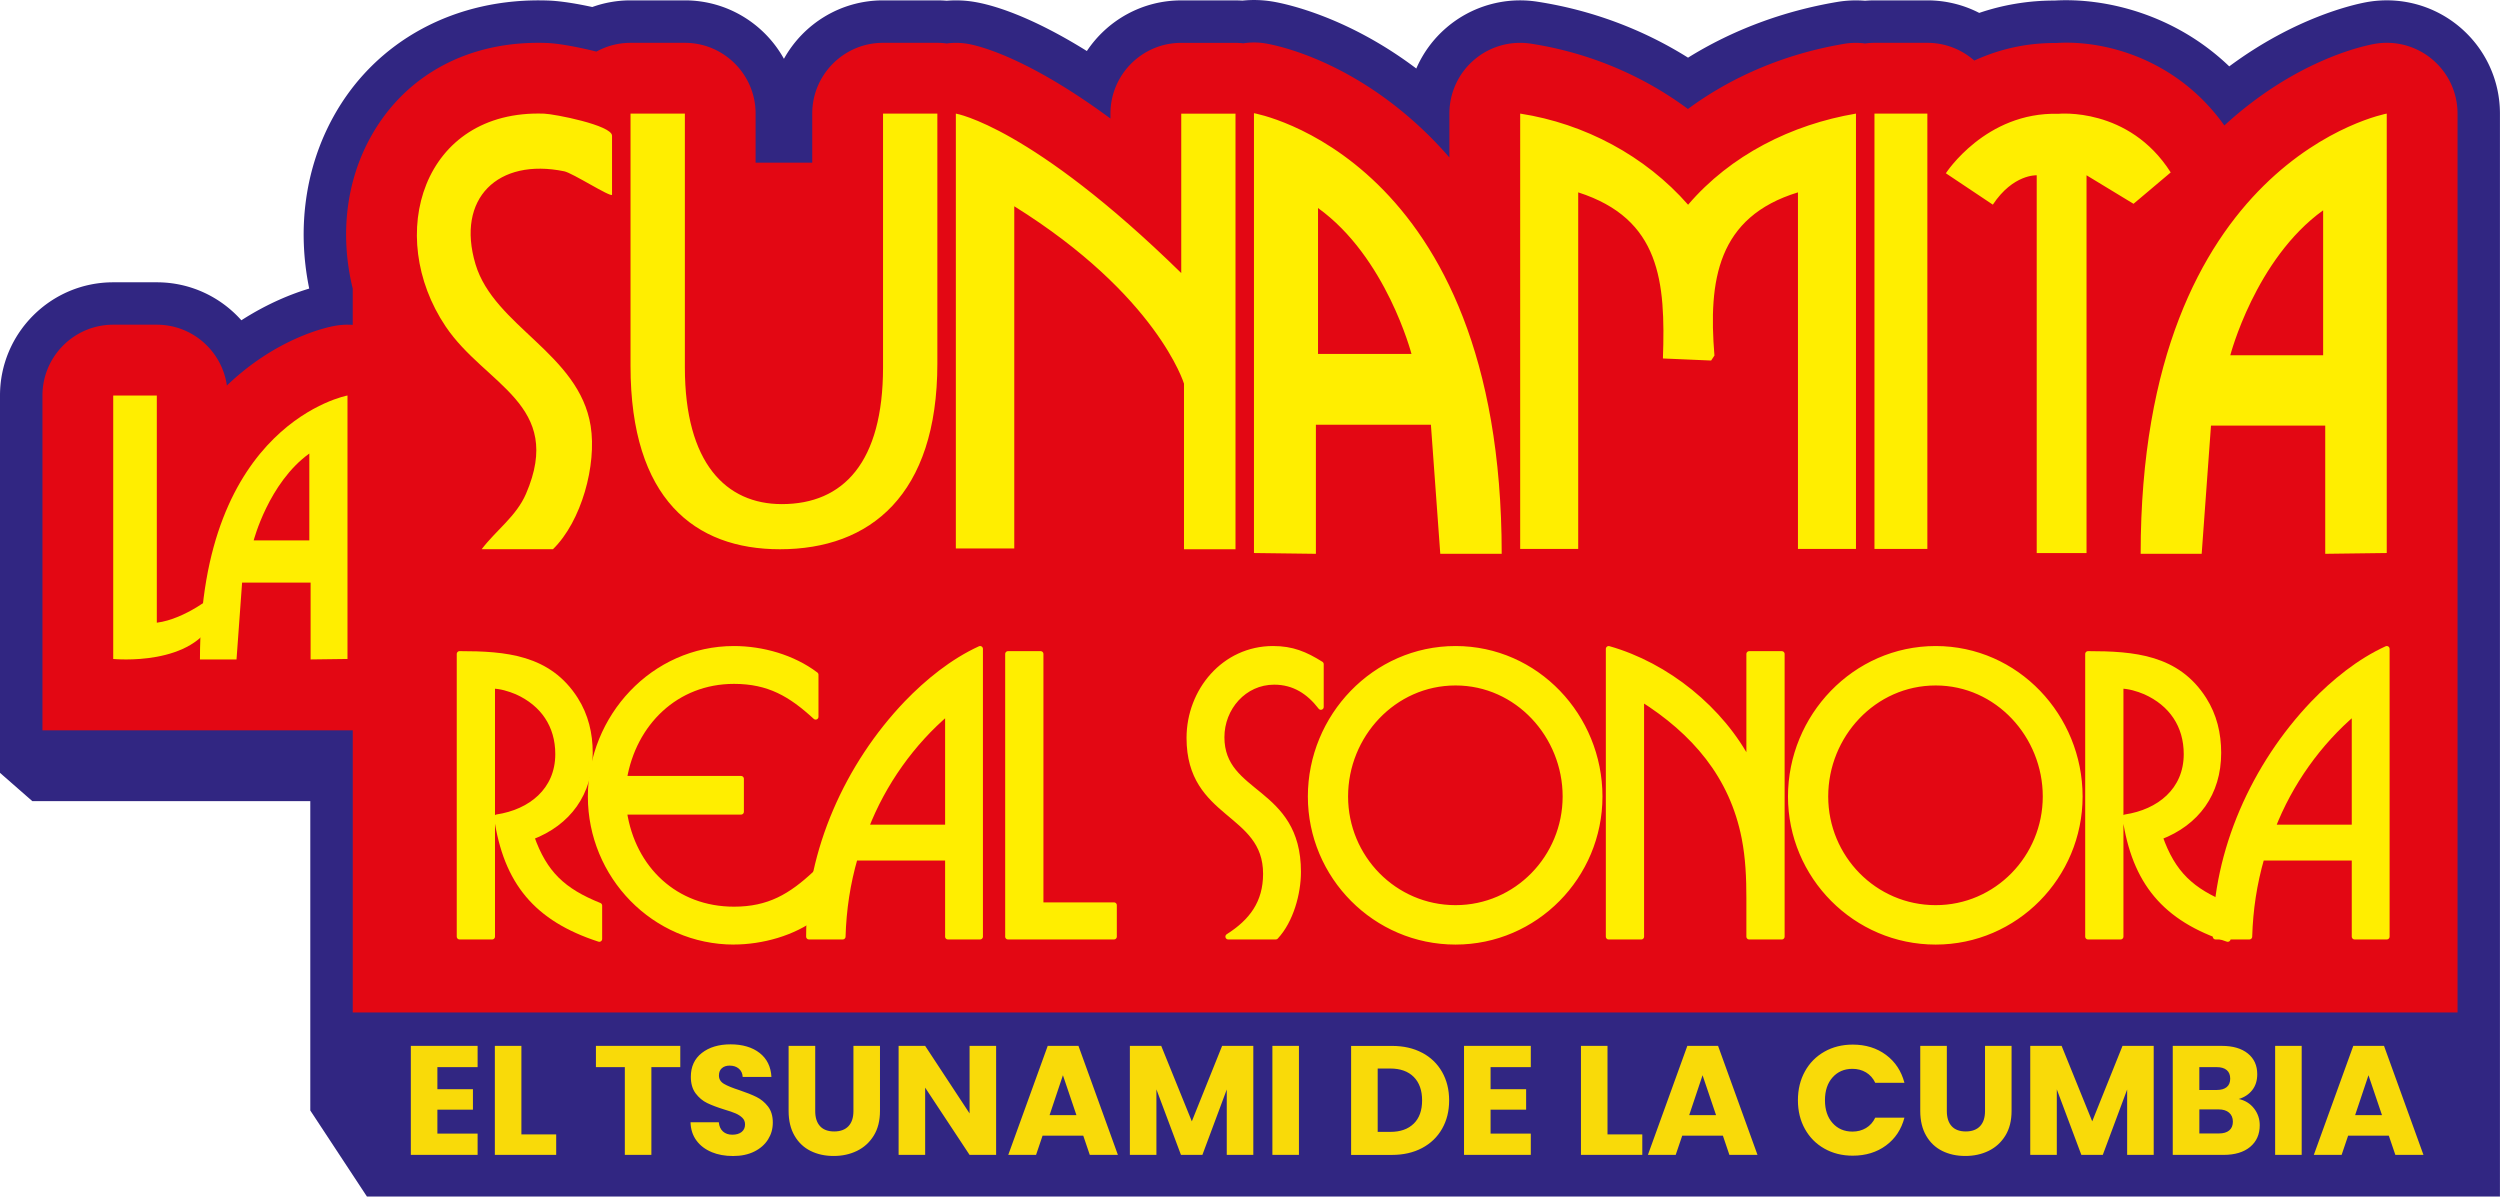
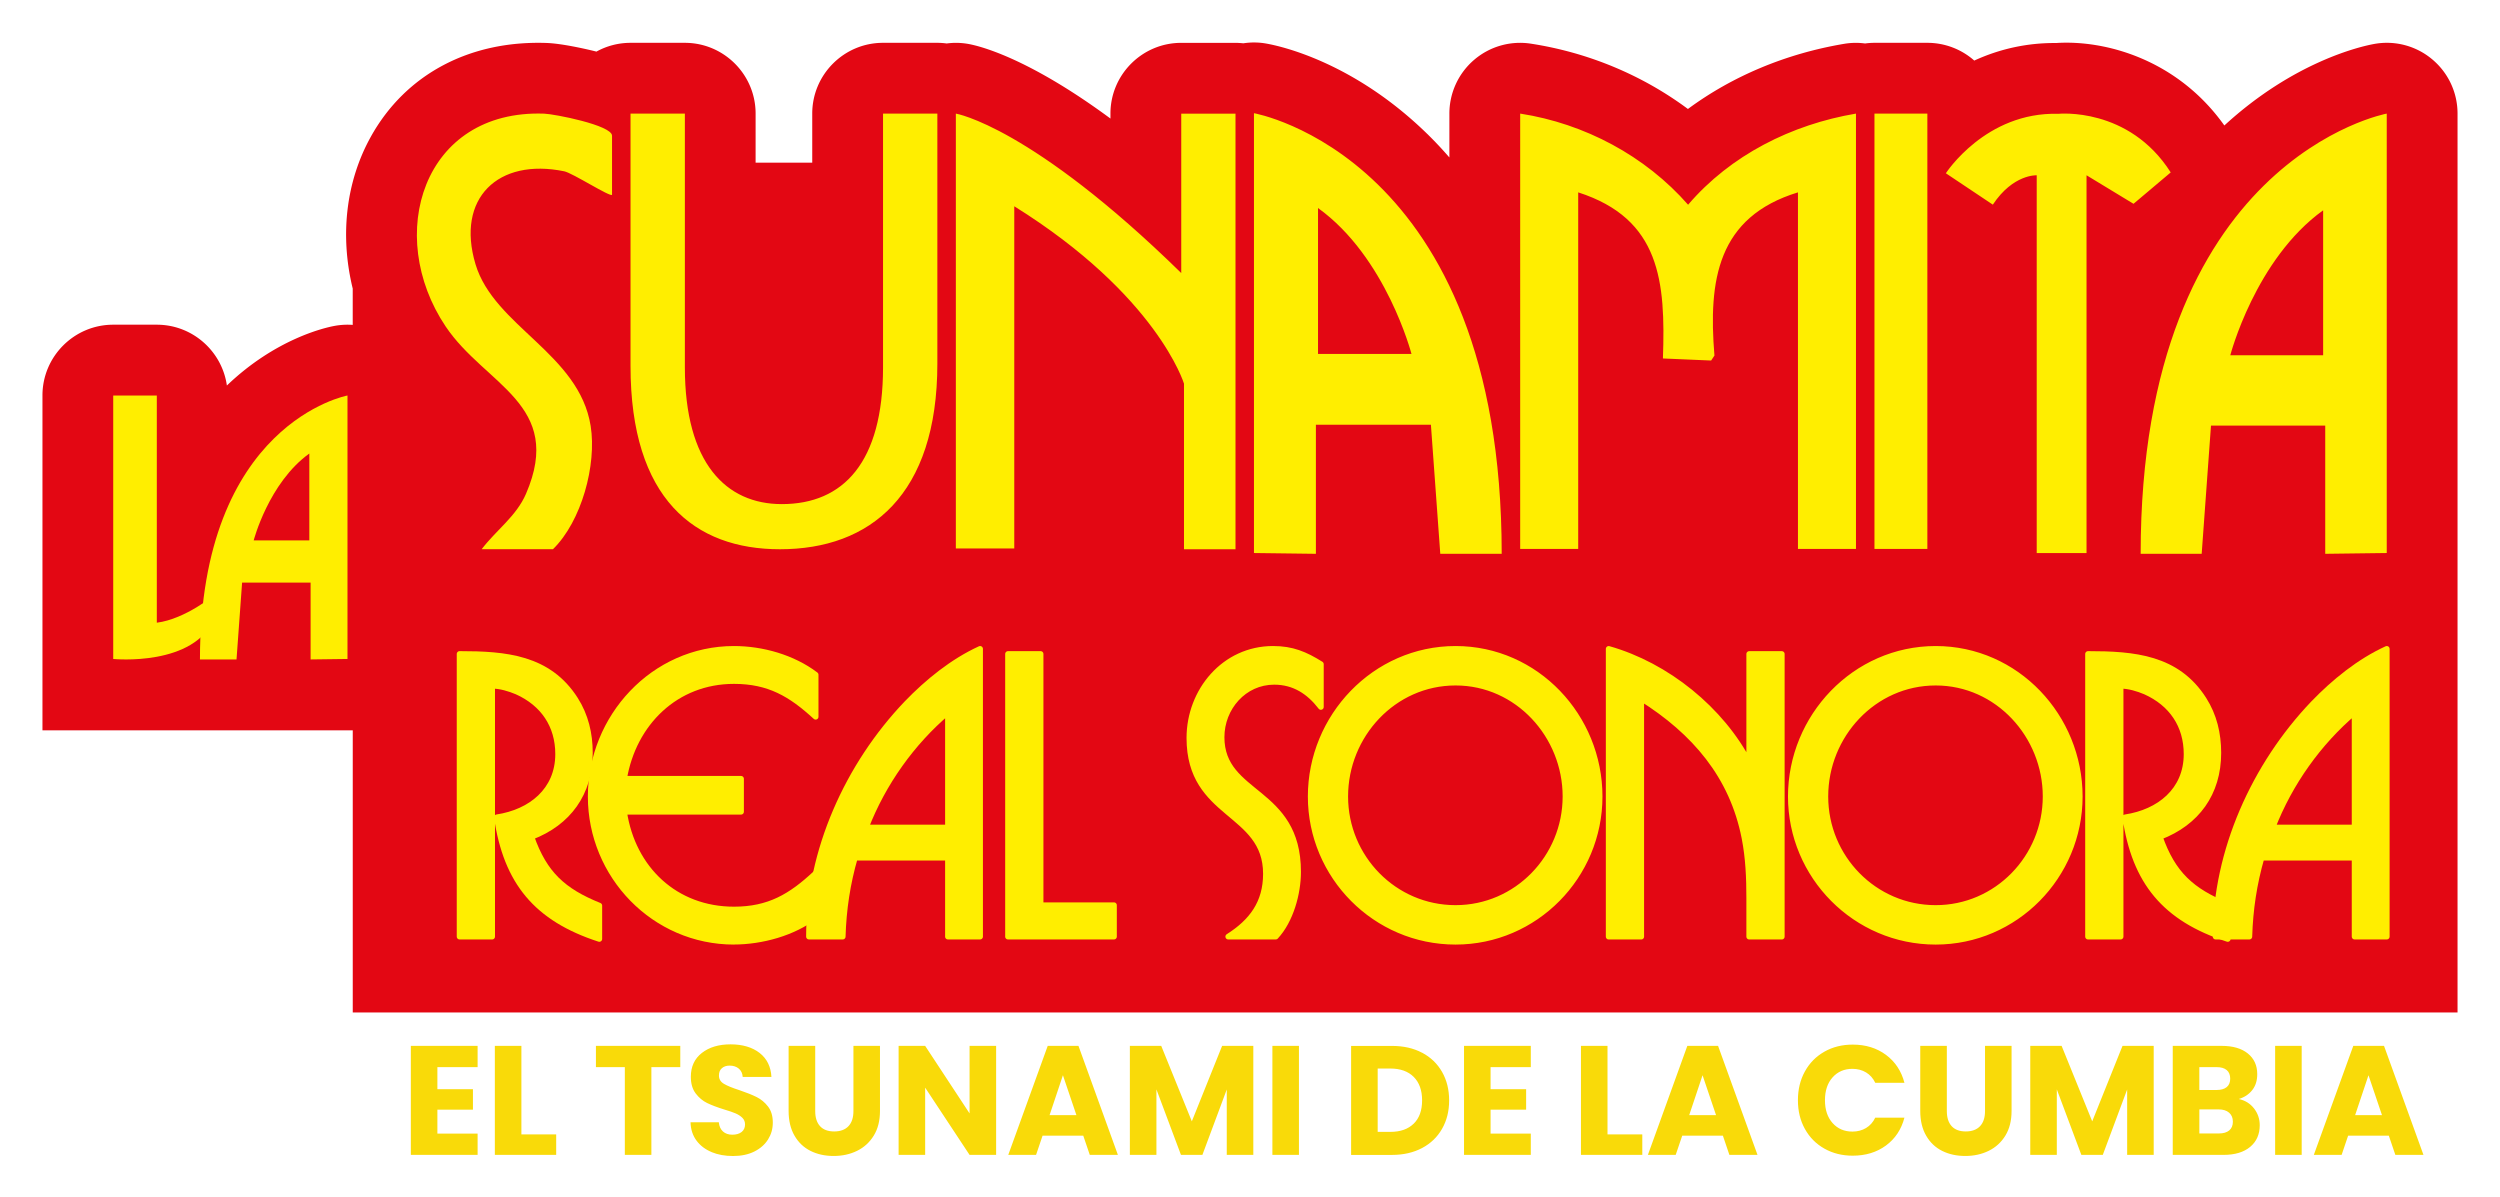
<svg xmlns="http://www.w3.org/2000/svg" viewBox="0 0 883.2 422.7">
-   <path fill="#312682" d="M883.2 422.7H129.62l-20-30.39V283.03h-98.2L0 273.03v-133.3c0-22.06 17.94-40 40-40h15.4c11.86 0 22.54 5.19 29.87 13.42 9.58-6.17 18.26-9.49 23.97-11.2-4.39-21.4-1.38-42.85 8.65-60.9 14.85-26.74 43.16-42 75.76-40.86 4.88.17 10.99 1.29 15.59 2.29C213.54.93 218.1.13 222.76.13h19.19c15.04 0 28.17 8.35 35 20.65 6.83-12.3 19.96-20.65 35-20.65h19.19c1.1 0 2.21.05 3.32.14 3.26-.27 6.53-.14 9.76.4 5.91.98 19.16 4.54 39.75 17.36C391.15 7.25 403.41.14 417.3.14h19.17c.82 0 1.64.03 2.46.08 3.64-.38 7.31-.25 10.95.38 4.76.83 26.41 5.44 50.47 23.61 2.38-5.5 6-10.45 10.67-14.45A39.92 39.92 0 0 1 543.18.61c19.06 2.95 37.13 9.7 53.17 19.76 15.69-9.75 33.59-16.46 52.68-19.68a39.7 39.7 0 0 1 9.86-.42c1.11-.09 2.22-.14 3.32-.14h18.69c6.52 0 12.77 1.57 18.32 4.43 8.53-2.9 17.42-4.37 26.59-4.37h.11c17.96-1.03 42.45 4.85 61.63 23.26C810.73 6.24 831.3 1.65 835.91.79c11.73-2.16 23.7.97 32.85 8.58 9.16 7.63 14.42 18.84 14.42 30.75v382.57Z" />
  <path fill="#e30713" d="M859.19 20.91a24.92 24.92 0 0 0-20.54-5.36c-4.66.86-28.21 6.17-52.83 28.78-16.54-23.27-41.96-30.29-59.47-29.13-10.05-.08-19.76 2.01-28.88 6.2a25 25 0 0 0-16.57-6.27h-18.69c-1.1 0-2.2.08-3.31.23-2.47-.33-4.94-.29-7.38.12-20.5 3.45-39.42 11.36-55.21 23.02-16.17-12-35.17-19.93-55.44-23.07-7.22-1.12-14.55.96-20.1 5.72a24.97 24.97 0 0 0-8.73 18.98v15.5c-2.54-2.94-5.16-5.72-7.82-8.32-26.1-25.49-52-31.07-56.93-31.93-2.67-.47-5.36-.49-8.04-.08-.92-.1-1.85-.16-2.78-.16H417.3c-13.79 0-25 11.21-25 25v1.74c-29.8-21.98-46.97-25.82-50.53-26.41-2.41-.4-4.87-.44-7.32-.11-1.11-.15-2.21-.23-3.31-.23h-19.19c-13.79 0-25 11.21-25 25v17.33h-20.01V40.13c0-13.79-11.21-25-25-25h-19.19c-4.25 0-8.38 1.08-12.04 3.1-4.51-1.13-12.52-2.87-17.6-3.05-27.24-.96-49.88 11.12-62.11 33.14-8.74 15.74-11 34.74-6.39 53.63v12.83c-2.12-.16-4.27-.04-6.41.35-3.37.62-20.78 4.53-38.05 21.07-1.71-12.13-12.16-21.49-24.75-21.49H40c-13.79 0-25 11.21-25 25v118.3h109.62v99.67H868.2V40.13c0-7.45-3.28-14.45-9.01-19.22" />
  <path fill="#fe0" d="M70.64 232.97h12.92l1.97-27.16h24.2v27.16l13.03-.17v-93.08s-52.12 9.64-52.12 93.25m18.98-42.05s5.3-20.38 19.66-30.7v30.7z" />
  <path fill="#fe0" d="M55.4 219.98v-80.25H40v93.07s28.88 2.89 35.94-14.76v-8.02s-10.32 8.66-20.54 9.97ZM655.68 40.13v153.79h-20.5V67.96c-28.42 8.68-31.7 30.96-29.5 57.65l-1.17 1.76-17.03-.73c.94-27.12-.85-49.32-29.93-58.68v125.96h-20.5V40.13c22.77 3.53 44.17 14.92 59.32 32.2 15-17.54 36.58-28.36 59.32-32.2Zm-439.46 28.7c-.72.82-13.92-7.7-16.88-8.31-23.43-4.81-38.3 9.56-31.36 32.8 6.56 21.96 36.62 31.62 40.69 57.16 2.19 13.76-3.23 33.7-13.32 43.55h-25.19c5.09-6.71 12.23-11.61 15.67-19.59 13.65-31.63-14.44-38.35-28.38-59.09-21.67-32.24-8.1-76.7 34.78-75.2 3.67.13 23.99 4.1 23.99 7.8v20.87Zm142.1 124.94h-20.64V40.13s26.59 4.41 79.63 56.33V40.15h19.17v153.9h-18.2v-58.51s-9.42-31.15-59.96-62.67v120.91ZM443 40v155.37l21.88.28v-45.61h40.63l3.31 45.61h21.7C530.52 55.27 443 39.99 443 39.99Zm22.63 85.04V73.49c24.12 17.33 33.02 51.55 33.02 51.55zm290.63 70.61h21.55l3.29-45.3h40.36v45.3l21.73-.28V40.13s-86.94 16.09-86.94 155.53Zm31.66-70.14s8.84-33.99 32.8-51.21v51.21zm-58.6 69.88h-9.79V61.93s-8.31-.49-15.5 10.37l-16.6-11.09s14.02-21.75 39.72-21c0 0 24.91-2.59 39.72 20.7L753.73 72l-16.6-10.08v133.46h-7.81ZM241.95 40.13v89.65c0 33.93 14.61 48.31 34.24 48.31 21.81 0 35.77-14.83 35.77-48.31V40.13h19.19v88.3c0 46.51-23.77 65.61-55.62 65.61-30.1 0-52.78-17.75-52.78-64.71v-89.2h19.19Zm420.26 0h18.69v153.79h-18.69z" />
  <path fill="#fe0" stroke="#fe0" stroke-linecap="round" stroke-linejoin="round" stroke-width="2" d="M175.53 288.73c11.93-1.8 21.64-9.43 21.64-22.33 0-10.12-5.27-17.89-14.56-22.05-2.64-1.11-5.83-2.08-8.74-2.08v88.62h-11.51v-99.86c16.23 0 31.48 1.25 40.91 16.09 3.61 5.69 5.13 12.07 5.13 18.86 0 14.29-7.63 24.69-20.66 29.68 4.58 13.04 11.23 19.14 23.99 24.27v11.79c-22.19-7.21-32.87-20.11-36.2-42.99" />
  <path fill="#fe0" stroke="#fe0" stroke-linecap="round" stroke-linejoin="round" stroke-width="2" d="M259.3 332.7c-28.15 0-50.62-23.3-50.62-51.32s22.19-52.15 50.62-52.15c9.99 0 20.8 3.05 28.85 9.15v14.84c-8.74-8.04-16.5-12.62-28.85-12.62-20.53 0-35.5 14.84-38.83 34.53h41.33v11.65h-41.33c3.05 20.25 18.17 34.53 38.83 34.53 12.34 0 20.11-4.58 28.85-12.76v14.98c-7.77 6.1-19.14 9.15-28.85 9.15Z" />
  <path fill="#fe0" stroke="#fe0" stroke-linecap="round" stroke-linejoin="round" stroke-width="2" d="M334.89 330.89v-27.88h-32.87c-2.64 9.15-4.02 18.31-4.3 27.88h-11.93c0-30.23 13.73-60.61 34.53-82.38 7.35-7.63 16.23-14.84 25.93-19.28v101.66h-11.37Zm0-79.33c-12.76 10.82-22.88 25.1-28.99 40.77h28.99zm21.22 79.33v-99.86h11.51v88.76h25.93v11.1H356.1Zm94.03-90.01c-10.68 0-18.58 9.15-18.58 19.56 0 20.94 27.04 18.03 27.04 47.57 0 7.63-2.64 17.2-7.91 22.88h-16.78c8.32-5.27 13.31-11.93 13.31-22.19 0-22.33-27.04-19.97-27.04-47.99 0-16.64 12.34-31.48 29.54-31.48 6.8 0 11.37 1.94 16.92 5.41v15.12c-4.16-5.41-9.43-8.88-16.5-8.88" />
  <path fill="#fe0" stroke="#fe0" stroke-linecap="round" stroke-linejoin="round" stroke-width="2" d="M514.22 332.7c-28.29 0-51.18-23.16-51.18-51.32s22.61-52.15 51.18-52.15 50.9 23.99 50.9 52.15-22.75 51.32-50.9 51.32m0-91.54c-21.91 0-38.97 18.58-38.97 40.22s17.34 39.39 38.97 39.39 38.83-17.89 38.83-39.39-16.92-40.22-38.83-40.22m103.74 89.73V317.3c0-7.07-.28-14.15-1.66-21.22-4.3-22.05-17.75-37.59-36.48-49.37v84.19h-11.51V229.24c20.53 5.82 39.8 21.36 49.65 40.36v-38.56h11.51v99.86h-11.51Zm65.88 1.81c-28.29 0-51.18-23.16-51.18-51.32s22.61-52.15 51.18-52.15 50.9 23.99 50.9 52.15-22.75 51.32-50.9 51.32m0-91.54c-21.91 0-38.97 18.58-38.97 40.22s17.34 39.39 38.97 39.39 38.83-17.89 38.83-39.39-16.92-40.22-38.83-40.22m66.99 47.57c11.93-1.8 21.64-9.43 21.64-22.33 0-10.12-5.27-17.89-14.56-22.05-2.63-1.11-5.82-2.08-8.74-2.08v88.62h-11.51v-99.86c16.23 0 31.48 1.25 40.91 16.09 3.61 5.69 5.13 12.07 5.13 18.86 0 14.29-7.63 24.69-20.67 29.68 4.58 13.04 11.23 19.14 23.99 24.27v11.79c-22.19-7.21-32.87-20.11-36.2-42.99Z" />
  <path fill="#fe0" stroke="#fe0" stroke-linecap="round" stroke-linejoin="round" stroke-width="2" d="M831.83 330.89v-27.88h-32.87c-2.63 9.15-4.02 18.31-4.3 27.88h-11.93c0-30.23 13.73-60.61 34.53-82.38 7.35-7.63 16.23-14.84 25.94-19.28v101.66zm0-79.33c-12.76 10.82-22.88 25.1-28.99 40.77h28.99z" />
  <path fill="#f9da09" d="M154.52 377v7.79h12.56v7.24h-12.56v8.45h14.21v7.51h-23.59v-38.51h23.59v7.51h-14.21Zm29.68 23.76h12.29V408h-21.67v-38.51h9.38zm56.13-31.27V377h-10.21v31h-9.38v-31h-10.21v-7.51h29.79Zm11.08 37.52c-2.23-.92-4.02-2.27-5.35-4.06s-2.04-3.95-2.11-6.47h9.99c.14 1.42.64 2.51 1.48 3.26s1.94 1.13 3.29 1.13 2.49-.32 3.29-.96 1.21-1.53 1.21-2.66c0-.95-.32-1.74-.96-2.36s-1.42-1.13-2.36-1.54-2.26-.86-3.98-1.37c-2.49-.77-4.52-1.54-6.09-2.3s-2.92-1.9-4.06-3.4c-1.13-1.5-1.7-3.46-1.7-5.87 0-3.59 1.3-6.39 3.89-8.42 2.6-2.03 5.98-3.04 10.15-3.04s7.66 1.01 10.26 3.04c2.59 2.03 3.98 4.85 4.17 8.47h-10.15c-.07-1.24-.53-2.22-1.37-2.93s-1.92-1.07-3.24-1.07c-1.13 0-2.05.3-2.74.91-.7.6-1.04 1.47-1.04 2.61 0 1.24.58 2.21 1.75 2.91q1.755 1.05 5.49 2.25c2.49.84 4.51 1.65 6.06 2.42s2.9 1.88 4.03 3.34 1.7 3.35 1.7 5.65-.56 4.19-1.67 5.98c-1.12 1.79-2.73 3.22-4.85 4.28s-4.63 1.59-7.52 1.59-5.34-.46-7.57-1.37ZM288 369.49v23.04c0 2.3.57 4.08 1.7 5.32s2.8 1.87 5 1.87 3.88-.63 5.05-1.87c1.17-1.25 1.75-3.02 1.75-5.32v-23.04h9.38v22.98c0 3.44-.73 6.35-2.2 8.72-1.46 2.38-3.43 4.17-5.9 5.38s-5.22 1.81-8.26 1.81-5.76-.59-8.15-1.78c-2.4-1.19-4.29-2.98-5.68-5.38-1.39-2.39-2.09-5.31-2.09-8.75v-22.98h9.38ZM351.91 408h-9.38l-15.69-23.76V408h-9.38v-38.51h9.38l15.69 23.86v-23.86h9.38zm30.78-6.8h-14.37l-2.3 6.8h-9.82l13.94-38.51H381L394.93 408H385zm-2.41-7.24-4.77-14.1-4.72 14.1zm62.49-24.47V408h-9.38v-23.1l-8.61 23.1h-7.57l-8.67-23.15V408h-9.38v-38.51h11.08l10.81 26.66 10.7-26.66h11.03Zm16.12 0V408h-9.38v-38.51zm43.51 2.41c3.04 1.61 5.38 3.87 7.05 6.78 1.66 2.91 2.5 6.26 2.5 10.07s-.83 7.11-2.5 10.04c-1.67 2.92-4.03 5.19-7.08 6.8-3.06 1.61-6.59 2.42-10.62 2.42h-14.43V369.5h14.43c4.06 0 7.61.8 10.64 2.41Zm-2.96 25.07c1.98-1.94 2.96-4.68 2.96-8.23s-.99-6.31-2.96-8.29c-1.97-1.97-4.74-2.96-8.28-2.96h-4.45v22.38h4.45q5.325 0 8.28-2.91ZM526.59 377v7.79h12.56v7.24h-12.56v8.45h14.21v7.51h-23.59v-38.51h23.59v7.51h-14.21Zm41.31 23.76h12.29V408h-21.67v-38.51h9.38zm40.77.44H594.3l-2.31 6.8h-9.82l13.93-38.51h10.86L620.89 408h-9.93l-2.3-6.8Zm-2.42-7.24-4.77-14.1-4.72 14.1zm31.39-15.45c1.64-2.98 3.94-5.3 6.88-6.97s6.28-2.5 10.01-2.5c4.57 0 8.49 1.21 11.74 3.62s5.43 5.7 6.53 9.87h-10.31c-.77-1.61-1.86-2.83-3.26-3.67q-2.115-1.26-4.8-1.26c-2.89 0-5.23 1.01-7.02 3.02s-2.69 4.7-2.69 8.07.9 6.05 2.69 8.06 4.13 3.02 7.02 3.02q2.685 0 4.8-1.26c1.41-.84 2.5-2.07 3.26-3.67h10.31c-1.09 4.17-3.27 7.45-6.53 9.85-3.25 2.39-7.17 3.59-11.74 3.59-3.73 0-7.07-.83-10.01-2.5-2.95-1.66-5.24-3.98-6.88-6.94-1.65-2.96-2.47-6.34-2.47-10.15s.82-7.2 2.47-10.18m50.14-9.02v23.04c0 2.3.57 4.08 1.7 5.32s2.8 1.87 4.99 1.87 3.88-.63 5.05-1.87c1.17-1.25 1.75-3.02 1.75-5.32v-23.04h9.38v22.98c0 3.44-.73 6.35-2.19 8.72-1.46 2.38-3.43 4.17-5.9 5.38s-5.22 1.81-8.26 1.81-5.75-.59-8.15-1.78c-2.39-1.19-4.29-2.98-5.67-5.38-1.39-2.39-2.09-5.31-2.09-8.75v-22.98h9.38Zm73.08 0V408h-9.38v-23.1l-8.61 23.1h-7.57l-8.67-23.15V408h-9.38v-38.51h11.08l10.81 26.66 10.7-26.66h11.03Zm35.43 22.08c1.35 1.74 2.03 3.72 2.03 5.95 0 3.22-1.13 5.77-3.38 7.65s-5.38 2.83-9.41 2.83h-17.94v-38.51h17.34c3.91 0 6.97.9 9.19 2.69 2.21 1.79 3.32 4.22 3.32 7.3 0 2.27-.59 4.15-1.78 5.65s-2.77 2.54-4.75 3.13c2.23.48 4.02 1.58 5.38 3.32Zm-19.31-6.5h6.14c1.54 0 2.71-.34 3.54-1.02.82-.67 1.23-1.67 1.23-2.99s-.41-2.33-1.23-3.02c-.83-.7-2-1.04-3.54-1.04h-6.14zm10.56 14.29c.86-.71 1.29-1.75 1.29-3.1s-.45-2.41-1.34-3.18-2.13-1.15-3.7-1.15h-6.8v8.5h6.91c1.57 0 2.79-.36 3.65-1.07Zm25.6-29.87V408h-9.38v-38.51zm30.78 31.71h-14.37l-2.3 6.8h-9.82l13.94-38.51h10.86L856.16 408h-9.93zm-2.41-7.24-4.77-14.1-4.72 14.1z" />
</svg>